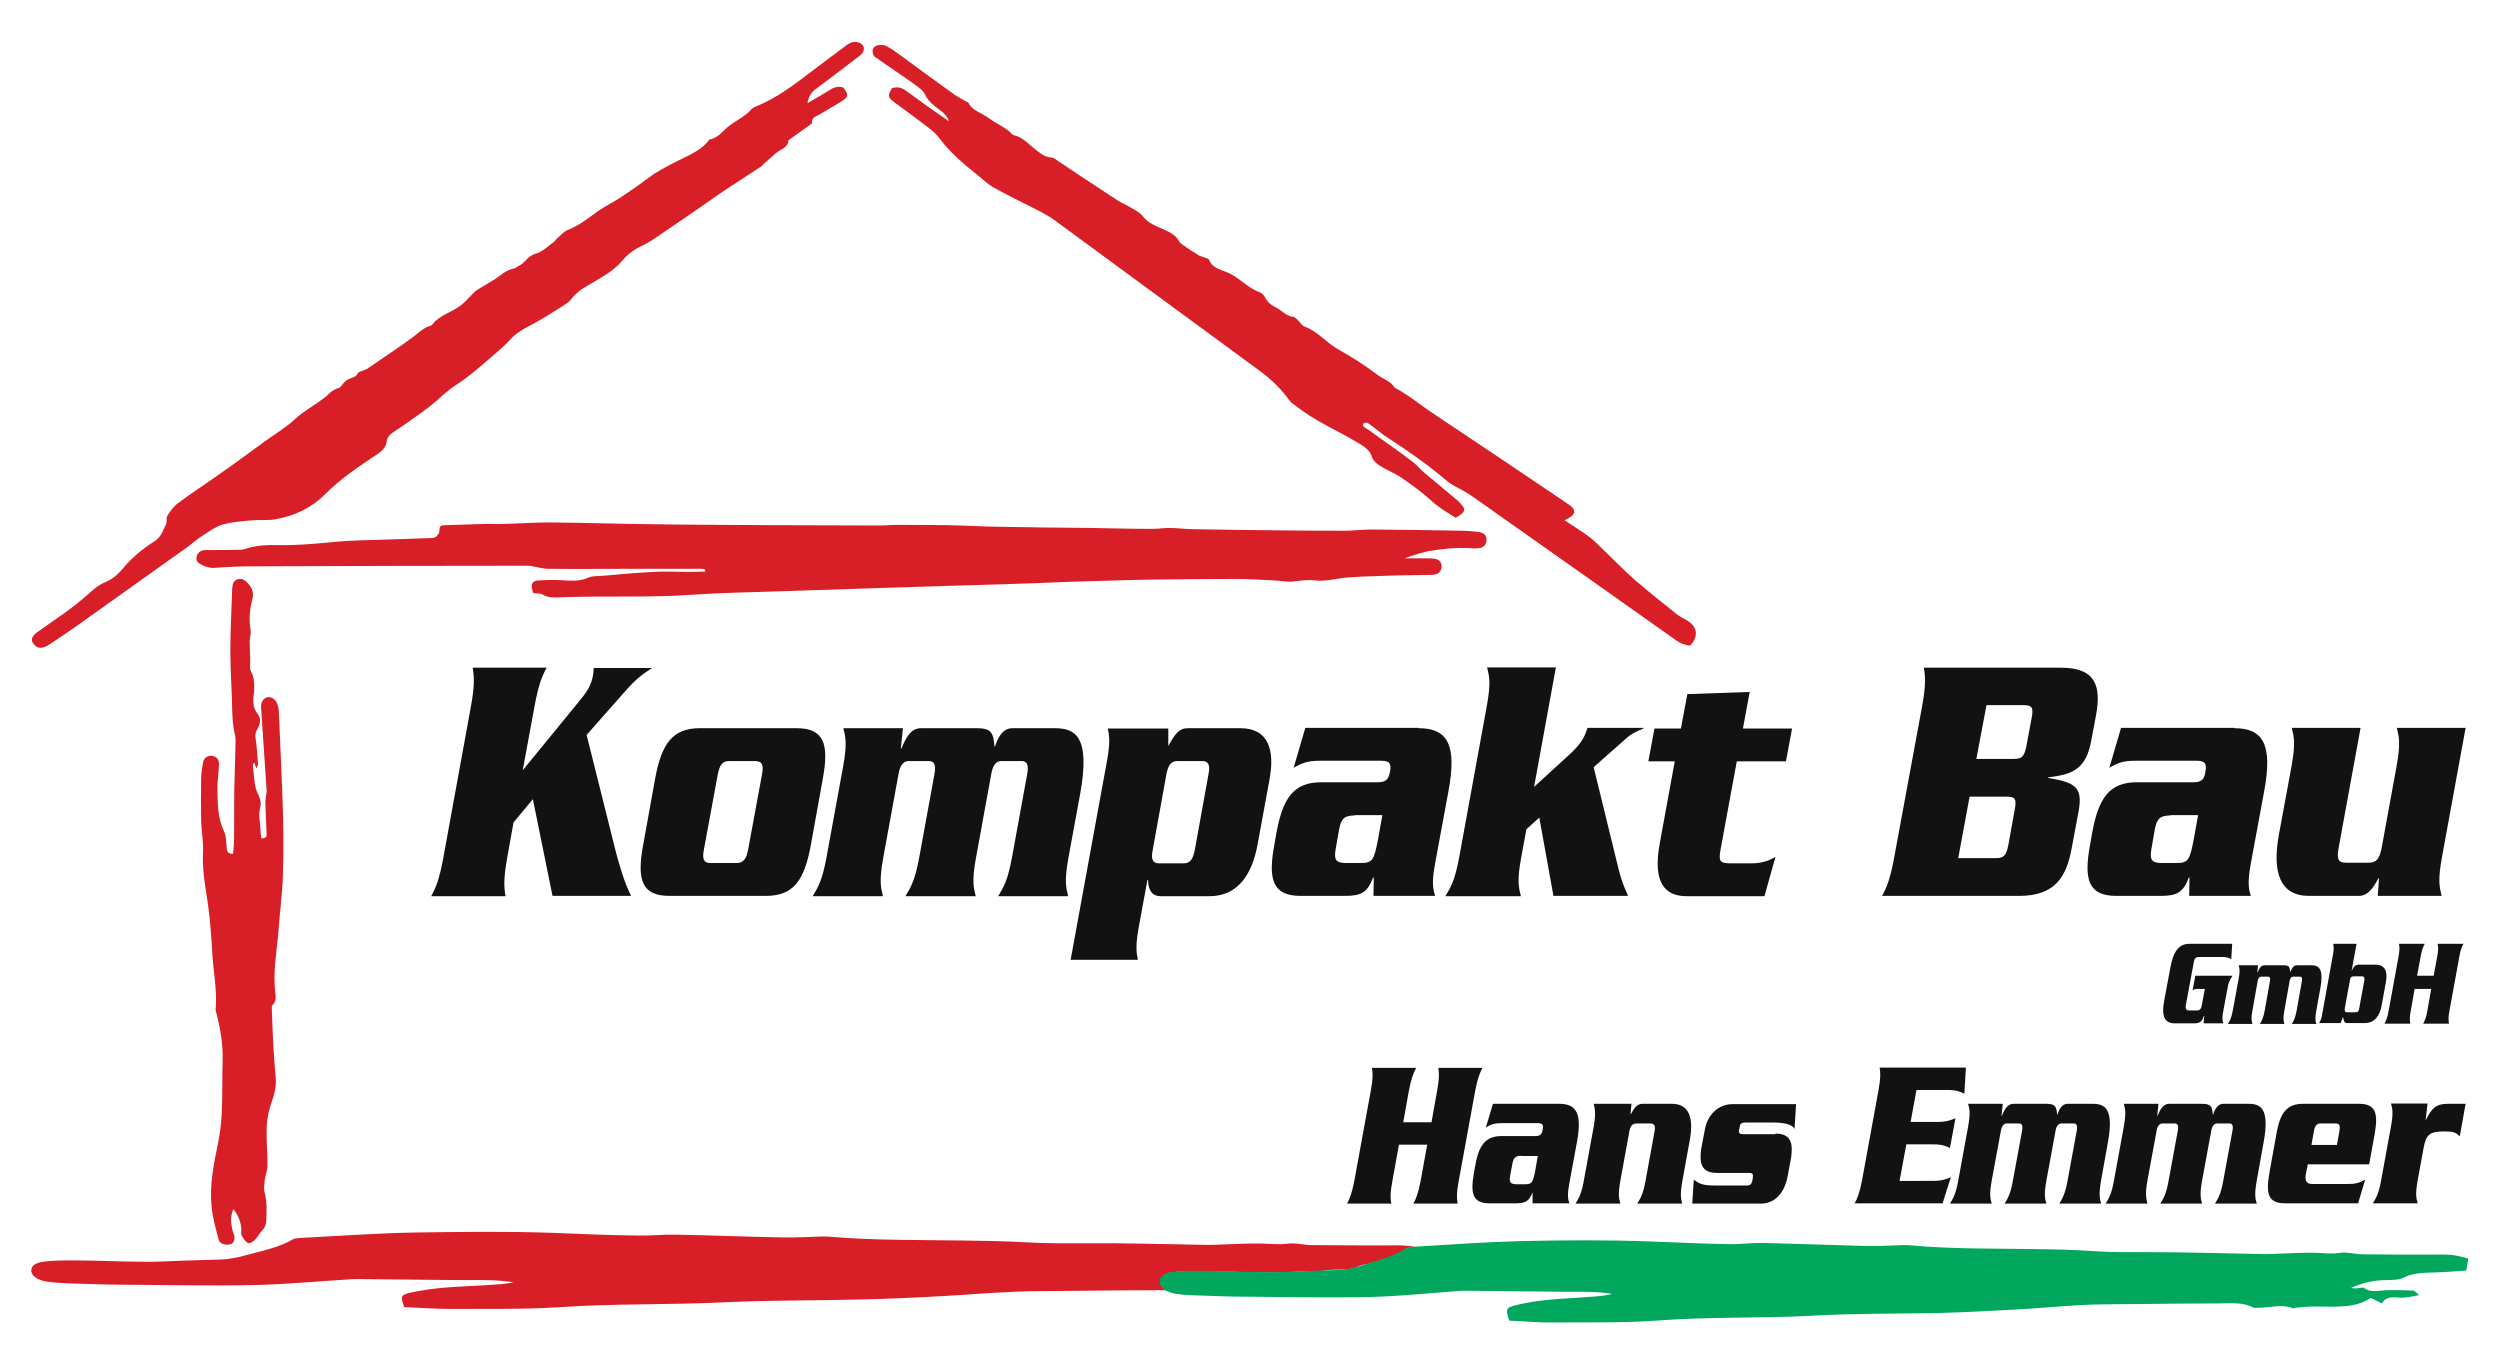
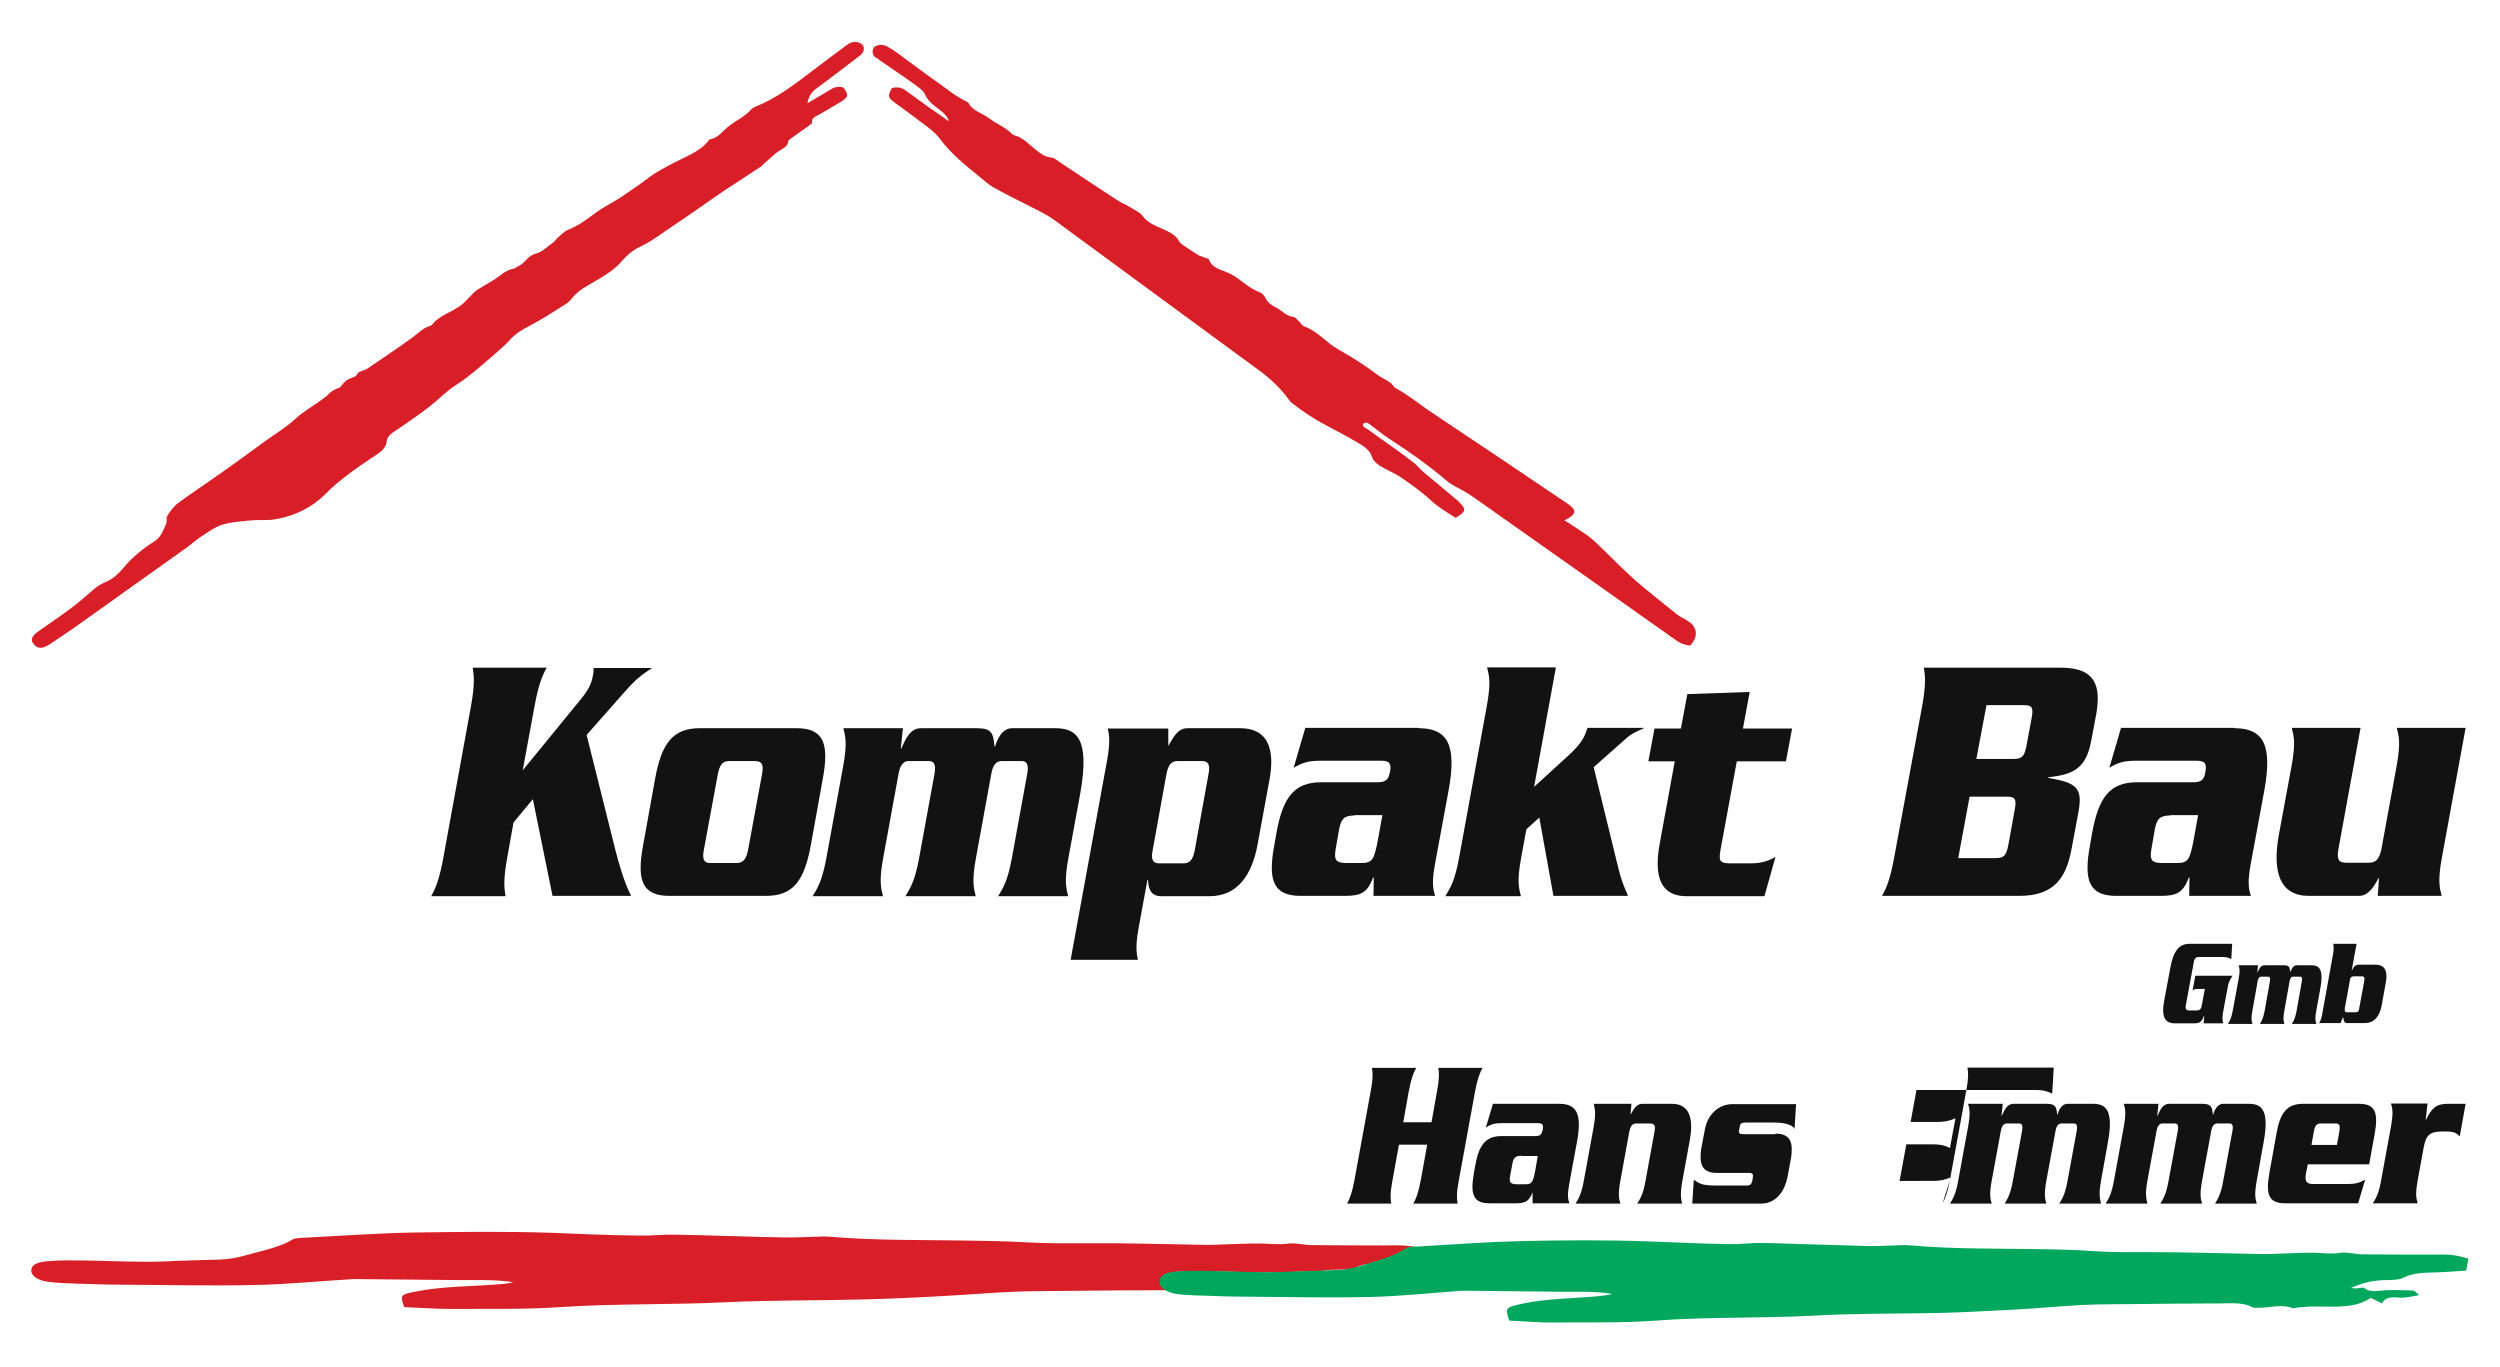
<svg xmlns="http://www.w3.org/2000/svg" version="1.1" id="Ebene_1" x="0px" y="0px" viewBox="0 0 814 445" style="enable-background:new 0 0 814 445;" xml:space="preserve">
  <style type="text/css">
	.st0{fill:#121212;}
	.st1{fill:#D81F27;}
	.st2{fill:#00A75D;}
</style>
  <path class="st0" d="M200.3,276.5c1.1,4.3,2.9,10.8,5.2,15.2h-25.6l-6.4-31.5l-6.3,7.6l-2,11.2c-1.3,7.1-1.1,9.9-0.6,12.8h-24.2  c1.6-2.9,2.7-5.7,4-12.8l8.9-48.8c1.3-7.1,1.1-9.9,0.6-12.8H178c-1.6,2.9-2.7,5.7-4,12.8l-3.8,20.6l18.4-22.5c3.1-3.7,3.9-5.6,4.4-8  c0.2-0.9,0.3-1.9,0.3-2.8h19c-2.8,1.9-4.8,3.1-8.5,7.3L191,239.3L200.3,276.5z" />
  <path class="st0" d="M264,275.2c-2.1,11.4-5.6,16.5-14.6,16.5H218c-9,0-10.7-5.1-8.6-16.5l3.9-21.6c2.1-11.4,5.6-16.5,14.6-16.5  h31.4c9,0,10.7,5.1,8.6,16.5L264,275.2z M229.2,276.6c-0.6,3.1-0.1,4.4,2.1,4.4h8.4c2.4,0,3.3-1.3,3.9-4.4l4.5-24.4  c0.6-3.1,0.1-4.4-2.3-4.4h-8.4c-2.2,0-3.1,1.3-3.7,4.4L229.2,276.6z" />
  <path class="st0" d="M294,237.1l-0.7,6.6h0.2c1.5-3.5,3-6.6,6.4-6.6h18c5,0,5.5,1.5,5.9,5.9h0.2c0.7-2.2,2.2-5.9,5.6-5.9h13.8  c6.7,0,11.7,2.6,8.3,21.4l-3.8,20.7c-1.4,7.6-0.8,9.8-0.1,12.6H325c1.7-2.8,3.1-5,4.5-12.6l5-27.4c0.5-2.8-0.2-4-1.8-4h-6.7  c-1.5,0-2.7,1.2-3.2,4l-5,27.4c-1.4,7.6-0.8,9.8-0.1,12.6h-22.9c1.7-2.8,3.1-5,4.5-12.6l5-27.4c0.5-2.8-0.2-4-1.8-4h-6.7  c-1.5,0-2.7,1.2-3.2,4l-5,27.4c-1.4,7.6-0.8,9.8-0.1,12.6h-22.9c1.7-2.8,3.1-5,4.5-12.6l5.4-29.5c1.4-7.6,0.8-9.8,0.1-12.6H294z" />
  <path class="st0" d="M380.4,237.1l0,5.8c2.2-4,3.5-5.8,6.4-5.8h17c9.2,0,11.4,7,9.5,17l-3.8,20.7c-1.8,10-6.5,17-15.7,17H378  c-3.7,0-4.1-3.1-4.2-5.3h-0.2l-2.9,15.8c-1,5.6-0.7,8-0.2,10.2h-21.9l11.9-65.1c1-5.6,0.7-8,0.2-10.2H380.4z M375.3,276.9  c-0.6,3,0.1,4.2,2.1,4.2h8c2,0,3-1.2,3.6-4.2l4.5-24.9c0.6-3-0.1-4.2-2.1-4.2h-8c-2,0-3,1.2-3.6,4.2L375.3,276.9z" />
  <path class="st0" d="M461.9,237.1c9.6,0,12.5,5.6,9.7,20.6l-4.4,23.8c-1,5.6-0.7,8,0.1,10.2h-20.1l0.1-6h-0.2c-1.9,4.9-3.8,6-9.3,6  h-14.3c-9,0-10.7-5.1-8.6-16.5l0.7-4c2.1-11.4,5.6-16.5,14.6-16.5h18.3c2.8,0,3.6-0.9,4.1-3.5c0.4-2.4,0-3.5-2.8-3.5h-20.1  c-3.8,0-5.8,0.7-8.5,2.3l3.8-13H461.9z M441.1,265.5c-3.1,0.1-4.4,0.7-5.1,4.6l-1.1,6.3c-0.7,4,0.4,4.5,3.4,4.6h4.7  c3.8,0,4.4-0.8,5.7-7.8l1.4-7.8H441.1z" />
  <path class="st0" d="M497,270l-1.7,9.2c-1.4,7.6-0.8,9.8-0.1,12.6h-24.6c1.7-2.8,3.1-5,4.5-12.6l9-49.3c1.4-7.6,0.8-9.8,0.1-12.6  h22.4l-7.1,38.9l11.6-10.6c4.1-3.8,4.9-5.9,5.8-8.6h18.2l0,0.2c-1.9,0.8-4,1.7-5.7,3.3l-10.5,9.3l7.5,30.7c1.4,5.7,1.6,6.4,3.7,11.2  h-24.3l-4.6-25.5L497,270z" />
  <path class="st0" d="M549.4,226l20.3-0.7l-2.2,11.9h16l-2,10.7h-16l-5.3,28.8c-0.6,3.5-0.4,4.4,3.2,4.4h7.1c3.9,0,6.6-1.5,7.6-2.1  l-3.6,12.8h-25.3c-6.4,0-11.3-3.5-8.8-17.1l4.9-26.8h-8.6l2-10.7h8.6L549.4,226z" />
  <path class="st0" d="M625.8,230.2c1.3-7.1,1.1-9.9,0.6-12.8h44.7c11.5,0,13,6.3,11.4,15.3l-1.6,8.5c-1.7,9.4-6.3,11-14,11.9l0,0.2  c8.8,1.5,11.3,2.9,9.9,10.8l-2.3,12.3c-1.7,9.1-5.4,15.3-17,15.3h-44.7c1.6-2.9,2.7-5.7,4-12.8L625.8,230.2z M637.6,279.4h12.1  c2.6,0,3.5-0.6,4.2-4.2l2.1-11.6c0.7-3.6,0-4.2-2.6-4.2h-12.1L637.6,279.4z M643.5,247.1h12.1c2.6,0,3.5-0.6,4.2-4.2l1.7-9.1  c0.7-3.6,0-4.2-2.6-4.2h-12.1L643.5,247.1z" />
  <path class="st0" d="M727.5,237.1c9.6,0,12.5,5.6,9.7,20.6l-4.4,23.8c-1,5.6-0.7,8,0.1,10.2h-20.1l0.1-6h-0.2c-1.9,4.9-3.8,6-9.3,6  h-14.3c-9,0-10.7-5.1-8.6-16.5l0.7-4c2.1-11.4,5.6-16.5,14.6-16.5h18.3c2.8,0,3.6-0.9,4-3.5c0.4-2.4,0-3.5-2.8-3.5h-20.1  c-3.8,0-5.8,0.7-8.4,2.3l3.8-13H727.5z M706.7,265.5c-3.1,0.1-4.4,0.7-5.1,4.6l-1.1,6.3c-0.7,4,0.4,4.5,3.4,4.6h4.7  c3.8,0,4.4-0.8,5.7-7.8l1.4-7.8H706.7z" />
  <path class="st0" d="M774.2,291.7l0.4-5.7h-0.2c-1.5,2.8-3.3,5.7-6.3,5.7h-16.3c-9.5,0-12-7.7-9.8-19.9l4.1-22.2  c1.4-7.6,0.8-9.8,0.1-12.6h22.4l-7.2,39.4c-0.6,3.4,0,4.5,2.5,4.5h7.3c2.5,0,3.5-1.2,4.2-4.5l4.9-26.8c1.4-7.6,0.8-9.8,0.1-12.6  h22.4l-7.7,42.1c-1.4,7.6-0.8,9.8-0.1,12.6H774.2z" />
  <path class="st0" d="M466.1,365.4l1.8-10.1c0.8-4.2,0.7-5.9,0.4-7.6h14.4c-0.9,1.7-1.6,3.4-2.4,7.6l-5.3,29  c-0.8,4.2-0.7,5.9-0.4,7.6h-14.4c0.9-1.7,1.6-3.4,2.4-7.6l2.1-11.6h-9.2l-2.1,11.6c-0.8,4.2-0.7,5.9-0.4,7.6h-14.4  c0.9-1.7,1.6-3.4,2.4-7.6l5.3-29c0.8-4.2,0.7-5.9,0.4-7.6h14.4c-0.9,1.7-1.6,3.4-2.4,7.6l-1.8,10.1H466.1z" />
  <path class="st0" d="M507.7,359.4c5.7,0,7.4,3.3,5.8,12.2l-2.6,14.1c-0.6,3.3-0.4,4.8,0.1,6.1h-12l0-3.6H499  c-1.1,2.9-2.3,3.6-5.5,3.6h-8.5c-5.4,0-6.3-3-5.1-9.8l0.4-2.3c1.2-6.8,3.3-9.8,8.7-9.8h10.9c1.7,0,2.1-0.6,2.4-2.1  c0.3-1.5,0-2.1-1.6-2.1h-11.9c-2.2,0-3.4,0.4-5,1.4l2.3-7.7H507.7z M495.4,376.3c-1.8,0.1-2.6,0.4-3,2.8l-0.7,3.7  c-0.4,2.3,0.2,2.7,2,2.8h2.8c2.3,0,2.6-0.5,3.4-4.6l0.8-4.6H495.4z" />
  <path class="st0" d="M531.2,359.4l-0.3,3.4h0.1c0.9-1.7,1.9-3.4,3.7-3.4h9.7c5.6,0,7.1,4.6,5.8,11.8l-2.4,13.2  c-0.8,4.5-0.5,5.8-0.1,7.5h-14.6c1-1.7,1.9-3,2.7-7.5l2.9-15.9c0.4-2,0-2.7-1.5-2.7H533c-1.5,0-2.1,0.7-2.5,2.7l-2.9,15.9  c-0.8,4.5-0.5,5.8,0,7.5h-14.6c1-1.7,1.9-3,2.7-7.5l3.2-17.5c0.8-4.5,0.4-5.8,0-7.5H531.2z" />
  <path class="st0" d="M578.1,369.1c5.5,0,5.6,3.8,5.1,7.7l-1.2,6.5c-0.8,4.1-3.4,8.6-8.7,8.6H551l0.5-7.8c1.9,1.4,2.9,1.9,7.1,1.9  h10.1c1.2,0,1.6-0.4,1.9-1.7l0.1-0.7c0.2-1.3,0-1.7-1.3-1.7h-10.4c-5.5,0-5.6-3.8-5.1-7.8l1.2-6.3c0.9-5,4.5-8.3,9.1-8.3h20.6  l-0.5,8.1c-0.7-1.6-3.9-2.1-6.7-2.1h-9.3c-1.2,0-1.7,0.4-1.8,1.2l-0.3,1.4c-0.1,0.8,0.2,1.2,1.4,1.2H578.1z" />
-   <path class="st0" d="M629.4,384.5c2.9,0,4.4-0.6,5.8-1.2l-2.7,8.5h-28.6c0.9-1.7,1.6-3.4,2.4-7.6l5.3-29c0.8-4.2,0.7-5.9,0.4-7.6  h28.1l-0.5,8.5c-1.2-0.6-2.5-1.2-5.4-1.2H624l-1.9,10.4h8.8c2.8,0,4.4-0.6,5.8-1.2l-1.8,9.7c-1.2-0.6-2.5-1.2-5.4-1.2h-8.8  l-2.2,11.9H629.4z" />
+   <path class="st0" d="M629.4,384.5c2.9,0,4.4-0.6,5.8-1.2l-2.7,8.5c0.9-1.7,1.6-3.4,2.4-7.6l5.3-29c0.8-4.2,0.7-5.9,0.4-7.6  h28.1l-0.5,8.5c-1.2-0.6-2.5-1.2-5.4-1.2H624l-1.9,10.4h8.8c2.8,0,4.4-0.6,5.8-1.2l-1.8,9.7c-1.2-0.6-2.5-1.2-5.4-1.2h-8.8  l-2.2,11.9H629.4z" />
  <path class="st0" d="M652.1,359.4l-0.4,3.9h0.1c0.9-2.1,1.8-3.9,3.8-3.9h10.7c2.9,0,3.3,0.9,3.5,3.5h0.1c0.4-1.3,1.3-3.5,3.3-3.5  h8.2c3.9,0,7,1.5,4.9,12.7l-2.2,12.3c-0.8,4.5-0.4,5.8,0,7.5h-13.6c1-1.7,1.9-3,2.7-7.5l3-16.3c0.3-1.7-0.1-2.3-1-2.3h-4  c-0.9,0-1.6,0.7-1.9,2.3l-3,16.3c-0.8,4.5-0.5,5.8,0,7.5h-13.6c1-1.7,1.9-3,2.7-7.5l3-16.3c0.3-1.7-0.1-2.3-1-2.3h-4  c-0.9,0-1.6,0.7-1.9,2.3l-3,16.3c-0.8,4.5-0.5,5.8,0,7.5h-13.6c1-1.7,1.9-3,2.7-7.5l3.2-17.5c0.8-4.5,0.5-5.8,0-7.5H652.1z" />
  <path class="st0" d="M702.8,359.4l-0.4,3.9h0.1c0.9-2.1,1.8-3.9,3.8-3.9H717c2.9,0,3.3,0.9,3.5,3.5h0.1c0.4-1.3,1.3-3.5,3.3-3.5h8.2  c4,0,7,1.5,4.9,12.7l-2.2,12.3c-0.8,4.5-0.5,5.8,0,7.5h-13.6c1-1.7,1.9-3,2.7-7.5l3-16.3c0.3-1.7-0.1-2.3-1-2.3h-4  c-0.9,0-1.6,0.7-1.9,2.3l-3,16.3c-0.8,4.5-0.5,5.8,0,7.5h-13.6c1-1.7,1.9-3,2.7-7.5l3-16.3c0.3-1.7-0.1-2.3-1-2.3h-4  c-0.9,0-1.6,0.7-1.9,2.3l-3,16.3c-0.8,4.5-0.4,5.8,0,7.5h-13.6c1-1.7,1.9-3,2.7-7.5l3.2-17.5c0.8-4.5,0.5-5.8,0-7.5H702.8z" />
  <path class="st0" d="M751.4,379.2l-0.6,3c-0.4,2.3,0.2,3.3,2.1,3.3h11.5c2.3,0,3.5-0.2,5.7-1.4l-2.3,7.7H744c-5.4,0-6.3-3-5.1-9.8  l2.3-12.8c1.2-6.8,3.3-9.8,8.7-9.8h18.2c5.4,0,6.3,3,5.1,9.8l-1.8,9.9H751.4z M760.9,372.8l0.8-4.4c0.3-1.9,0.1-2.6-1.2-2.6h-4.9  c-1.3,0-1.9,0.8-2.2,2.6l-0.8,4.4H760.9z" />
  <path class="st0" d="M790.4,359.4l-0.6,5.2h0.1c1.9-3.9,3.4-5.2,7.1-5.2h5.8l-1.9,10.6c-1.3-1.2-1.7-1.6-5.2-1.6  c-4.7,0-5.8,1.1-6.6,5.5l-1.9,10.4c-0.8,4.5-0.5,5.8,0,7.5h-14.6c1-1.7,1.9-3,2.7-7.5l3.2-17.5c0.8-4.5,0.5-5.8,0-7.5H790.4z" />
  <path class="st0" d="M726.9,317.7c-1.1,1.7-1.3,2.3-1.6,4l-1.2,6.4c-0.6,3.2-0.6,3.7-0.2,5.1h-6.4l0.2-2.4h-0.1  c-0.6,1.5-1,2.4-3.1,2.4h-6.4c-3.1,0-4.5-2-3.4-7.6l2-10.7c1-5.6,3.1-7.6,6.2-7.6h13.9l-0.3,5c-0.7-0.4-1.4-0.7-2.8-0.7H716  c-1,0-1.5,0.4-1.7,1.7l-2.6,14c-0.2,1.3,0.2,1.7,1.1,1.7h2.4c1,0,1.5-0.4,1.7-1.7l1-5.3h-2.7c-0.5,0-0.9,0.2-1.3,0.5l0.9-4.8H726.9z  " />
  <path class="st0" d="M735.2,314.3l-0.2,2.3h0.1c0.5-1.2,1-2.3,2.2-2.3h6.3c1.7,0,1.9,0.5,2.1,2.1h0.1c0.3-0.8,0.8-2.1,2-2.1h4.8  c2.3,0,4.1,0.9,2.9,7.5l-1.3,7.2c-0.5,2.6-0.3,3.4,0,4.4h-8c0.6-1,1.1-1.7,1.6-4.4l1.7-9.6c0.2-1-0.1-1.4-0.6-1.4h-2.3  c-0.5,0-0.9,0.4-1.1,1.4l-1.7,9.6c-0.5,2.6-0.3,3.4,0,4.4h-8c0.6-1,1.1-1.7,1.6-4.4l1.7-9.6c0.2-1-0.1-1.4-0.6-1.4h-2.3  c-0.5,0-0.9,0.4-1.1,1.4l-1.7,9.6c-0.5,2.6-0.3,3.4,0,4.4h-8c0.6-1,1.1-1.7,1.6-4.4l1.9-10.3c0.5-2.6,0.3-3.4,0-4.4H735.2z" />
  <path class="st0" d="M755,333.3c0.5-0.8,0.9-1.6,1.2-3.6l3.4-18.8c0.4-1.9,0.2-2.8,0.1-3.6h7.6l-1.6,8.7h0.1  c0.3-0.8,0.9-1.9,2.2-1.9h5.5c3.2,0,4,2.4,3.3,5.9l-1.3,7.2c-0.6,3.5-2.3,5.9-5.5,5.9h-5.9c-0.7,0-1-0.6-1.2-2l-0.8,2H755z   M763.5,328.1c-0.2,1,0,1.5,0.7,1.5h2.8c0.7,0,1.1-0.4,1.2-1.5l1.6-8.7c0.2-1,0-1.5-0.7-1.5h-2.8c-0.7,0-1.1,0.4-1.2,1.5  L763.5,328.1z" />
-   <path class="st0" d="M792.4,317.7l1.1-5.9c0.5-2.5,0.4-3.4,0.2-4.5h8.4c-0.5,1-1,2-1.4,4.5l-3.1,17c-0.5,2.5-0.4,3.4-0.2,4.5H789  c0.5-1,1-2,1.4-4.5l1.2-6.8h-5.4l-1.2,6.8c-0.5,2.5-0.4,3.4-0.2,4.5h-8.4c0.5-1,1-2,1.4-4.5l3.1-17c0.5-2.5,0.4-3.4,0.2-4.5h8.4  c-0.5,1-1,2-1.4,4.5l-1.1,5.9H792.4z" />
  <path class="st1" d="M439.7,413.8c0.7-0.2,1.3-0.4,2-0.5c1-0.3,1.9-0.6,2.9-0.9c-1.6,0.2-3.1,0.6-4.5,1.3  C440,413.7,439.9,413.7,439.7,413.8" />
-   <path class="st1" d="M434.3,414.3c-1.9,0-3.7,0.1-5.4,0.4c1.8-0.1,3.6-0.1,5.4-0.2c1.3,0,2.5-0.2,3.8-0.4  C436.9,414.3,435.5,414.4,434.3,414.3" />
-   <path class="st1" d="M92.1,285.3c0.6-17.8-0.6-35.5-1.3-53.3c0-1-0.2-2.1-0.6-3c-0.5-1.4-2-2.2-3.1-2c-1.3,0.3-2.2,1.6-2.1,3.3  c0.6,9,1.2,17.9,1.8,26.9c0.1,0.9-0.2,1.9-0.3,2.8c-0.1,0.5-0.1,1.1-0.1,1.6c0.1,3.3,0.3,6.7,0.4,10c0.1,1.2-0.6,1.3-1.7,1.4  c-0.1-1-0.3-2-0.3-3c-0.1-2.3-0.7-4.8-0.1-6.9c0.5-2.1-0.1-3.4-0.9-5c-0.4-0.9-0.7-1.9-0.8-2.9c-0.3-2.1-0.5-4.1-0.7-6.2  c0-0.2,0.3-0.4,0.5-0.7c0.2,0.6,0.4,1.1,0.7,1.9c0.3-0.7,0.5-1,0.5-1.3c-0.2-2.6-0.3-5.3-0.7-7.9c-0.2-1.3-0.3-2.2,0.4-3.4  c0.9-1.6,1.6-3.4,0.1-5.3c-1.7-2.1-1.4-4.5-1.1-7c0.2-1.5,0.1-3.1-0.2-4.6c-0.2-1.2-1.2-2.4-1.1-3.6c0.2-2.8-0.1-5.5-0.1-8.3  c0-1.2,0.5-2.4,0.3-3.6c-0.6-3.3-0.3-6.6,0.5-9.8c0.6-2.1,0.2-3.8-1.3-5.4c-1-1.1-1.9-1.8-3.4-1.4c-1.6,0.5-1.7,1.9-1.8,3.2  c-0.2,6.7-0.6,13.4-0.6,20.1c0,6.4,0.5,12.8,0.6,19.2c0.1,2.7,0.2,5.4,0.9,8.1c0.2,0.8,0.2,1.7,0.2,2.5c-0.1,4.9-0.3,9.8-0.4,14.7  c-0.1,5.7,0,11.3-0.1,17c0,1.5-0.2,3-0.3,4.6c-2,0-2-1-2.1-2.1c-0.2-1.8-0.1-3.7-0.9-5.3c-2-4.2-2-8.6-2.1-13  c-0.1-2.9,0.4-5.8,0.5-8.7c0.1-1.6-0.8-2.6-2.2-2.8c-1.5-0.2-2.8,0.7-3,2.3c-0.3,1.7-0.6,3.4-0.6,5c-0.1,4.7-0.1,9.4,0,14.2  c0.1,3.3,0.8,6.6,0.6,9.9c-0.4,7.1,1.4,13.9,2.1,20.8c0.4,3.9,0.7,7.7,0.9,11.6c0.3,6.3,1.7,12.5,1.1,18.9c0,0.5,0.3,1.1,0.4,1.6  c1.2,4.8,2,9.6,1.9,14.6c-0.2,5.9,0,11.7-0.3,17.6c-0.2,3.4-0.6,6.8-1.3,10.1c-1.4,6.7-2.7,13.4-2,20.2c0.3,3.6,1.4,7.2,2.3,10.8  c0.3,1.3,2.5,1.9,3.9,1.4c1.1-0.4,1.5-1.6,1.1-3.1c-0.2-0.6-0.5-1.2-0.6-1.9c-0.5-2.1-0.6-4.2,0.4-6.4c1.6,2,2.4,4.1,2.6,6.4  c0,0.8-0.2,1.6,0.1,2.2c0.5,0.9,1.2,2,2,2.4c0.5,0.3,1.7-0.4,2.3-1c0.9-0.9,1.5-2.2,2.4-3.1c0.9-0.9,1.2-1.8,1.3-3  c0.1-3.1,0.3-6.1-0.5-9.2c-0.4-1.3-0.1-2.8,0-4.2c0.2-1.6,0.9-3.1,0.9-4.6c0-3.7-0.3-7.3-0.3-11c0-3.3,0.5-6.5,1.6-9.6  c0.9-2.5,1.6-5.1,1.4-7.8c-0.3-3.6-0.6-7.1-0.8-10.7c-0.2-4.1-0.4-8.3-0.5-12.4c0-0.3,0-0.6,0.2-0.8c1.4-1.3,1.1-3,0.9-4.5  c-0.7-6.3,0.4-12.4,1-18.6C91,297.7,91.9,291.5,92.1,285.3" />
-   <path class="st1" d="M389.7,427.9c0.2,0,0.5,0,0.8,0c-0.1,0-0.1,0-0.2,0C390.1,427.9,389.9,427.9,389.7,427.9" />
-   <path class="st1" d="M478.7,178.5c0.8,0.1,1.7,0.1,2.6,0c1.7-0.1,2.7-1.1,2.7-2.7c0.1-1.5-0.9-2.4-2.7-2.6c-1.8-0.2-3.6-0.4-5.4-0.4  c-9.8-0.2-19.6-0.3-29.4-0.4c-2.8,0-5.7,0.4-8.5,0.4c-6.6,0-13.2,0-19.8-0.1c-9.9-0.1-19.8-0.2-29.7-0.4c-2.5,0-5.1-0.4-7.6-0.4  c-2,0-4,0.3-5.9,0.3c-6.6,0-13.2-0.2-19.8-0.3c-10.2-0.1-20.4-0.2-30.6-0.4c-5.3-0.1-10.6-0.4-15.9-0.5c-5.6-0.1-11.3-0.1-16.9-0.1  c-1.8,0-3.6,0.2-5.3,0.2c-11.1,0-22.3-0.1-33.4-0.1c-13.2-0.1-26.5-0.1-39.7-0.3c-11.4-0.1-22.9-0.5-34.3-0.6  c-5.3,0-10.6,0.4-15.8,0.5c-1.9,0.1-3.8-0.1-5.7,0c-4.2,0.1-8.5,0.3-12.7,0.4c-1.7,0.1-1.7,0.1-1.9,2.3c0,0.3-0.2,0.5-0.4,0.7  c-0.5,1-1.4,1.2-2.4,1.2c-4.9,0.2-9.8,0.3-14.7,0.5c-5.4,0.2-10.8,0.2-16.1,0.7c-6.2,0.6-12.4,1.2-18.7,1.1c-3.4-0.1-6.8,0-10.1,1  c-0.7,0.2-1.5,0.5-2.2,0.5c-3.6,0.1-7.2,0.1-10.7,0.1c-0.6,0-1.2,0-1.7,0.1c-1.1,0.3-1.8,1.1-2,2.2c-0.2,1.1,0.3,1.8,1.3,2.3  c1.4,0.8,2.8,1.3,4.5,1.2c4.1-0.3,8.3-0.5,12.5-0.5c29.9-0.1,59.8-0.2,89.6-0.2c0.8,0,1.7,0.2,2.5,0.4c1.3,0.2,2.6,0.6,3.8,0.6  c9.9,0.1,19.8,0,29.7,0c6.3,0,12.7,0,19,0c0.9,0,1.7,0,2.5,0.1c0.1,0,0.2,0.5,0.3,0.8c-2.1,0.1-4.3,0.1-6.4,0.1c-3.5,0-7-0.2-10.4,0  c-5.6,0.3-11.3,0.8-16.9,1.3c-1.5,0.1-3.2,0-4.5,0.6c-2.9,1.3-5.8,1-8.8,0.8c-2.5-0.2-5.1,0-7.6,0.1c-1.5,0.1-2.2,1-1.9,2.5  c0.1,0.5,0.2,1.1,0.4,1.6c1.1,0.2,2.3,0,3.1,0.5c1.7,1,3.4,1,5.2,0.9c14.7-0.6,29.5,0.2,44.2-0.9c8.5-0.6,17-0.7,25.5-1  c26.3-0.9,52.5-1.7,78.8-2.5c7.5-0.2,14.9-0.6,22.4-0.8c7.8-0.2,15.5-0.5,23.2-0.6c8.7-0.1,17.4-0.2,26.1-0.2c4.3,0,8.7,0.3,13,0.5  c2.1,0.1,4.2,0.6,6.2,0.3c2.4-0.3,4.8-0.6,7.2-0.3c2.4,0.3,4.8-0.2,7.2-0.6c4.8-0.7,9.8-0.7,14.7-0.9c4.8-0.2,9.6-0.2,14.5-0.3  c0.8,0,1.7,0,2.5-0.2c1.2-0.3,1.9-1.2,2-2.5c0-1.3-0.7-2.2-1.9-2.5c-0.9-0.2-1.9-0.2-2.8-0.2c-2.5,0-4.9,0-7.4,0  c2.6-1,5.1-1.7,7.6-2.3C469.5,178.7,474.1,178.2,478.7,178.5" />
  <path class="st1" d="M16,209.9c2.7-1.8,5.4-3.6,8-5.4c12.4-8.8,24.8-17.7,37.2-26.5c1.5-1.1,2.8-2.3,4.3-3.3c2.2-1.4,4.4-3.1,7-3.9  c3.1-0.9,6.5-1.1,9.8-1.4c2.4-0.2,4.9,0.1,7.2-0.3c6.6-1.1,12.1-3.9,16.4-8.2c5-5.1,11.1-9.1,17.2-13.2c1.5-1,2.6-2.3,2.8-3.9  c0.1-1.2,0.8-2.1,1.9-2.9c1.1-0.8,2.3-1.5,3.4-2.3c3-2.1,6.1-4.2,9-6.5c2.8-2.2,5.1-4.7,8.2-6.7c4.1-2.6,7.7-5.8,11.3-8.9  c2.3-2,4.6-3.9,6.6-6.1c1.5-1.7,3.6-3,5.9-4.2c4.1-2.1,7.9-4.6,11.7-7c1-0.6,1.9-1.4,2.5-2.3c1.3-1.6,3-2.8,4.9-3.9  c4-2.4,8.2-4.5,11.1-7.9c1.6-1.9,3.7-3.7,6.1-4.8c4-1.9,7.2-4.5,10.7-6.8c2.9-1.9,5.7-3.9,8.5-5.8c2.7-1.9,5.4-3.8,8.2-5.7  c4-2.6,8-5.2,11.9-7.8c0.3-0.2,0.6-0.5,0.8-0.8c1.4-1.2,2.7-2.4,4-3.5c1.5-1.3,3.9-1.8,4.1-4c0-0.3,0.5-0.5,0.8-0.8  c2.1-1.5,4.2-3,6.3-4.5c0.2-0.2,0.6-0.4,0.6-0.6c-0.3-1.9,1.7-2.2,2.9-3c2.1-1.3,4.3-2.5,6.4-3.8c2.6-1.6,2.7-2.3,0.9-4.7  c-1.7-0.5-3.1-0.1-4.4,0.8c-2.3,1.4-4.7,2.8-7.3,4.3c0.4-2.2,1.3-3.7,3.1-4.9c4.3-3.2,8.5-6.4,12.8-9.7c0.6-0.5,1.3-0.9,1.8-1.5  c0.9-1,0.9-2.3,0-3.1c-0.9-0.8-2.5-1-3.8-0.4c-0.4,0.2-0.7,0.4-1,0.6c-3.9,2.9-7.8,5.8-11.6,8.7c-5.7,4.3-11.3,8.7-18.4,11.5  c-0.4,0.2-0.7,0.4-1,0.6c-2,2.5-5.4,3.9-7.9,6c-1.7,1.4-3.1,3.5-5.8,4c-0.2,0-0.3,0.3-0.4,0.4c-2.7,3.5-7.3,5.1-11.3,7.2  c-2.8,1.5-5.6,2.9-8.1,4.8c-2.9,2.2-6,4.3-9.1,6.4c-2.6,1.7-5.5,3.1-8,4.9c-2.9,2.1-5.6,4.3-9.2,5.7c-1.3,0.5-2.3,1.7-3.4,2.6  c-0.5,0.4-0.8,1-1.3,1.4c-1.9,1.3-3.6,3.2-5.9,3.8c-2.8,0.8-3.4,3.1-5.7,4.1c-0.5,0.2-0.8,0.6-1.3,0.7c-2.7,0.5-4.4,2.3-6.4,3.6  c-1.8,1.1-3.7,2.2-5.5,3.3c-0.8,0.5-1.5,1.2-2.1,1.9c-1.1,1-2,2.2-3.2,3.1c-2.9,2.3-7.1,3.3-9.4,6.3c-0.2,0.2-0.4,0.4-0.7,0.5  c-2.2,0.6-3.6,2.1-5.3,3.4c-5,3.7-10.2,7.1-15.3,10.6c-0.5,0.3-1.1,0.4-1.7,0.7c-0.5,0.2-1.2,0.4-1.3,0.7c-0.5,1.4-2.1,1.4-3.3,2.1  c-1.1,0.6-1.7,1.7-2.6,2.6c-0.2,0.2-0.8,0.2-1.1,0.4c-0.6,0.3-1.2,0.6-1.7,1c-0.7,0.5-1.2,1.2-1.9,1.7c-3.2,2.5-7,4.5-10,7.3  c-2.9,2.7-6.5,4.8-9.8,7.2c-5.1,3.7-10.2,7.5-15.4,11.1c-4.2,3-8.6,5.8-12.7,8.9c-1.5,1.1-2.6,2.7-3.5,4.1c-0.5,0.8,0,2.1-0.5,2.9  c-1,2-1.5,4.1-3.8,5.5c-3.9,2.5-7.3,5.3-10.1,8.7c-1.4,1.7-3.3,3.5-5.5,4.4c-1.7,0.7-2.9,1.5-4.1,2.5c-2.4,2-4.6,4.1-7.2,6  c-3.6,2.7-7.3,5.2-11,7.8c-2.1,1.5-2.4,2.8-1.3,4C12.1,211.3,13.8,211.3,16,209.9" />
  <path class="st1" d="M377.8,417.1c0.2-1.7,1.6-2.7,5.5-3c3.3-0.3,6.6-0.3,10-0.2c8.6,0.1,17.2,0.7,25.7,0.3  c3.8-0.2,7.6-0.3,11.4-0.4c1.7-0.3,3.4-0.4,5.3-0.4c1.2,0,2.6,0,3.8-0.2c0.5-0.1,1.1-0.2,1.6-0.4c0.1,0,0.2-0.1,0.3-0.1  c1.4-0.7,2.9-1,4.5-1.3c4.3-1.3,8.7-2.5,11.9-4.8c0.5-0.4,1.8-0.5,2.9-0.6c-0.9-0.2-1.8-0.3-2.8-0.4c-2.2-0.2-4.5-0.1-6.7-0.1  c-8.1,0-16.1,0-24.1-0.1c-2.5,0-5.3-0.8-7.5-0.5c-3.1,0.4-5.8,0.1-8.8,0c-4.2-0.1-8.5,0.2-12.8,0.3c-2.2,0.1-4.5,0.2-6.7,0.1  c-12.7-0.2-25.4-0.6-38-0.5c-6.4,0-12.6,0.1-19-0.3c-7-0.4-14.1-0.5-21.2-0.6c-14.2-0.2-28.4,0-42.5-1.2c-0.9-0.1-1.9-0.1-2.8-0.1  c-4.3,0.1-8.5,0.4-12.8,0.3c-11.8-0.2-23.5-0.7-35.2-0.9c-3.9-0.1-7.8,0.4-11.7,0.3c-9.5-0.1-19-0.5-28.5-0.9  c-14.7-0.5-29.6-0.3-44.3-0.1c-12.1,0.2-24.2,1.1-36.3,1.7c-1.2,0.1-2.9,0.1-3.6,0.5c-4.2,2.6-10.2,3.8-15.7,5.3  c-2.4,0.7-5.2,1.2-7.8,1.3c-5.9,0.2-11.8,0.3-17.8,0.6c-9,0.4-18.2-0.2-27.4-0.3c-3.5,0-7.1-0.1-10.6,0.2c-4.2,0.3-5.7,1.2-5.9,2.8  c-0.3,1.7,1.7,3.4,5.1,3.9c2.7,0.4,5.5,0.5,8.3,0.6c5.6,0.2,11.2,0.4,16.8,0.4c14.2,0.1,28.4,0.4,42.6,0.1  c10.6-0.2,21.1-1.3,31.7-1.9c1.5-0.1,3,0,4.5,0c10.3,0.1,20.5,0.2,30.8,0.3c5.8,0,11.5-0.2,17.2,0.7c-1.8,0.4-3.5,0.6-5.3,0.7  c-8.6,0.7-17.5,0.6-25.8,2.2c-5.8,1.1-5.9,1.1-4.5,5.2c5.2,0.2,10.4,0.6,15.5,0.6c11.8-0.1,23.5,0.2,35.2-0.6  c18-1.2,36.2-0.7,54.3-1.6c14.7-0.7,29.5-0.5,44.2-0.9c8.8-0.2,17.5-0.6,26.2-1.1c7.8-0.4,15.5-1.1,23.2-1.4  c6.4-0.3,12.9-0.2,19.4-0.3c9.3-0.1,18.7-0.2,28-0.2c0.8,0,1.7,0,2.5,0C378.5,419.7,377.6,418.4,377.8,417.1" />
  <path class="st1" d="M287,20c3.4,2.4,6.8,4.6,10.1,7c1.5,1.1,3.5,2.3,4.1,3.8c1,2.2,2.8,3.5,4.8,5c1.4,1,2.5,2.2,3,3.7  c-4.7-3.2-9.3-6.5-13.8-9.8c-1.4-1.1-2.9-1.6-4.8-1c-1.4,2.6-1.4,2.9,0.9,4.7c2.3,1.7,4.6,3.3,6.8,5c2.8,2.2,6.1,4.2,8,6.9  c3.5,4.7,8.2,8.5,12.9,12.3c1.4,1.1,2.6,2.3,4.1,3.2c3.9,2.2,7.9,4.2,11.9,6.2c3,1.5,5.9,2.9,8.5,4.8c22.2,16.3,44.4,32.6,66.6,48.9  c3.8,2.8,7,5.9,9.6,9.5c0.3,0.4,0.7,0.9,1.2,1.2c3.4,2.7,7.1,5.1,11.1,7.2c3.6,1.9,7.2,3.8,10.7,5.9c1.9,1.1,3.5,2.4,4.1,4.5  c0.3,1,1.4,1.9,2.4,2.6c2.2,1.4,4.8,2.4,6.9,3.8c3.5,2.4,7,4.9,10,7.7c2.4,2.2,5.2,3.8,7.9,5.5c3.4-2.1,3.5-2.7,1.1-5.1  c-0.2-0.2-0.4-0.4-0.6-0.6c-3.7-3.1-7.3-6.1-11-9.2c-1.1-0.9-1.9-2-3-2.9c-2.3-1.8-4.6-3.5-7-5.2c-2.7-1.9-5.4-3.8-8-5.7  c-0.7-0.5-1.9-0.8-1.7-1.9c1.1-0.8,1.7-0.2,2.5,0.4c2,1.5,3.9,3.1,6.1,4.5c6.5,4.2,12.7,8.6,18.5,13.5c0.8,0.7,1.7,1.3,2.6,1.8  c1.8,1,3.7,1.9,5.4,3.1c3.4,2.3,6.7,4.7,10.1,7.1c19,13.4,38,26.8,56.9,40.2c1.3,0.9,2.8,1.5,4.4,1.6c2.9-3,2.4-6.3-1.2-8.3  c-1-0.6-2.1-1.1-3-1.8c-4.6-3.7-9.2-7.3-13.6-11.1c-4.3-3.8-8.2-7.9-12.3-11.8c-1-0.9-1.9-1.8-3-2.6c-2.5-1.8-5.2-3.5-7.8-5.2  c3.9-1.8,4.2-3.3,1-5.4c-14.5-9.8-28.9-19.5-43.5-29.2c-4.3-2.8-8.1-6.1-12.8-8.6c-1.2-2.1-3.9-2.8-5.8-4.3c-3.9-3-8.1-5.6-12.5-8.1  c-4-2.2-6.5-5.8-11.1-7.5c-0.8-0.3-1.2-1.2-1.8-1.7c-0.5-0.5-1.1-1.3-1.7-1.4c-2.5-0.3-3.7-2-5.6-3c-1.6-0.8-3-1.8-3.7-3.4  c-0.3-0.7-1.1-1.4-1.9-1.7c-3.2-1.2-5.4-3.5-8.1-5.2c-0.8-0.5-1.7-1-2.6-1.3c-2.3-0.9-4.8-1.6-5.6-4c-0.1-0.4-1.1-0.6-1.7-0.8  c-0.5-0.2-1.1-0.4-1.6-0.6c-1.7-1-3.3-2.1-4.9-3.2c-0.6-0.4-1.2-0.8-1.5-1.3c-1-2-2.9-3-5.1-4c-2.5-1.1-5.2-2.1-6.8-4.3  c-0.8-1.2-2.5-1.9-3.9-2.8c-1.4-0.9-3-1.5-4.4-2.4c-6.3-4.1-12.6-8.3-18.9-12.5c-0.8-0.5-1.7-1.4-2.6-1.4c-2.2-0.2-3.6-1.4-5-2.5  c-2.3-1.7-4-4-7.2-4.8c-0.2,0-0.4-0.2-0.5-0.3c-2.1-2.2-5.2-3.4-7.6-5.2c-2.2-1.7-5.4-2.4-6.6-4.9c-0.1-0.2-0.4-0.4-0.7-0.5  c-1.3-0.7-2.6-1.4-3.8-2.2c-6.2-4.4-12.3-8.9-18.4-13.4c-1.2-0.9-2.4-1.7-3.7-2.4c-1.3-0.7-3.2-0.6-4.1,0.2  c-0.8,0.7-0.8,2.3,0.2,3.3C285.4,18.8,286.2,19.4,287,20" />
  <path class="st2" d="M798.2,408.6c-2-0.2-4.2-0.1-6.3-0.1c-7.6,0-15.1,0-22.7-0.1c-2.4,0-5-0.8-7.1-0.5c-2.9,0.5-5.5,0.1-8.2,0  c-4-0.1-8,0.2-12,0.3c-2.1,0.1-4.2,0.2-6.3,0.1c-11.9-0.2-23.8-0.6-35.7-0.6c-6,0-11.8,0.1-17.8-0.3c-6.6-0.5-13.3-0.6-19.9-0.7  c-13.3-0.2-26.7,0-39.9-1.2c-0.8-0.1-1.7-0.1-2.6-0.1c-4,0.1-8,0.4-12,0.3c-11-0.3-22.1-0.7-33.1-1c-3.6-0.1-7.3,0.4-11,0.4  c-8.9-0.1-17.8-0.6-26.8-0.9c-13.8-0.5-27.8-0.4-41.6-0.1c-11.4,0.3-22.7,1.1-34.1,1.8c-0.2,0-0.3,0-0.5,0c-1.1,0.1-2.3,0.2-2.9,0.6  c-3.2,2.2-7.6,3.5-11.9,4.8c-1,0.3-1.9,0.6-2.9,0.9c-0.6,0.2-1.3,0.4-2,0.5c-0.5,0.1-1.1,0.3-1.6,0.4c-1.2,0.2-2.5,0.4-3.8,0.4  c-1.8,0.1-3.6,0.1-5.3,0.2c-3.8,0.1-7.6,0.3-11.4,0.4c-8.5,0.4-17.1-0.2-25.7-0.3c-3.3,0-6.7-0.1-10,0.2c-3.9,0.3-5.3,1.3-5.5,3  c-0.2,1.3,0.7,2.6,2.4,3.4c0.7,0.3,1.5,0.6,2.4,0.8c2.3,0.4,4.7,0.5,7.1,0.6c0.2,0,0.4,0,0.6,0c0.1,0,0.1,0,0.2,0  c5.2,0.2,10.4,0.4,15.6,0.4c13.3,0.1,26.7,0.4,40,0.1c9.9-0.2,19.8-1.3,29.7-2c1.4-0.1,2.8,0,4.2,0c9.6,0.1,19.3,0.2,28.9,0.3  c5.4,0,10.8-0.2,16.2,0.7c-1.6,0.5-3.3,0.6-5,0.8c-8.1,0.7-16.4,0.7-24.3,2.4c-5.4,1.2-5.6,1.2-4.2,5.5c4.9,0.2,9.8,0.7,14.6,0.6  c11-0.1,22,0.2,33.1-0.6c16.9-1.3,34-0.7,51-1.6c13.8-0.8,27.7-0.6,41.5-0.9c8.2-0.2,16.4-0.7,24.6-1.1c7.3-0.4,14.5-1.1,21.8-1.5  c6-0.3,12.1-0.2,18.2-0.3c8.8-0.1,17.5-0.2,26.3-0.2c3.8,0,7.8-0.5,11,1.3c0.4,0.2,1.4,0.1,2.1,0.1c3.7,0,7.4-1.3,11,0.2  c0.1,0.1,0.6-0.2,0.9-0.2c2-0.2,4-0.4,6-0.4c6.6,0,13.4,0.7,18.4-2.8c1.3,0.6,2.2,1.1,3.7,1.8c0.9-1.9,2.7-2.2,5.6-1.9  c1.9,0.2,4.1-0.4,6.5-0.8c-1-0.8-1.5-1.5-2.1-1.5c-2.7-0.1-5.4-0.2-8.2-0.1c-2.7,0-5.6,1-7.7-0.8c-0.2-0.2-1.5,0.1-2.3,0.2  c-0.7,0-1.3,0-2-0.1c3.5-1.6,7.2-2.6,11.6-2.6c1.8,0,4.2-0.1,5.4-0.7c3.2-1.7,6.9-1.7,10.7-1.8c3.4-0.1,6.8-0.4,9.9-0.6  c0.3-1.6,0.5-2.7,0.7-3.9C802.1,409.4,800.2,408.8,798.2,408.6" />
</svg>